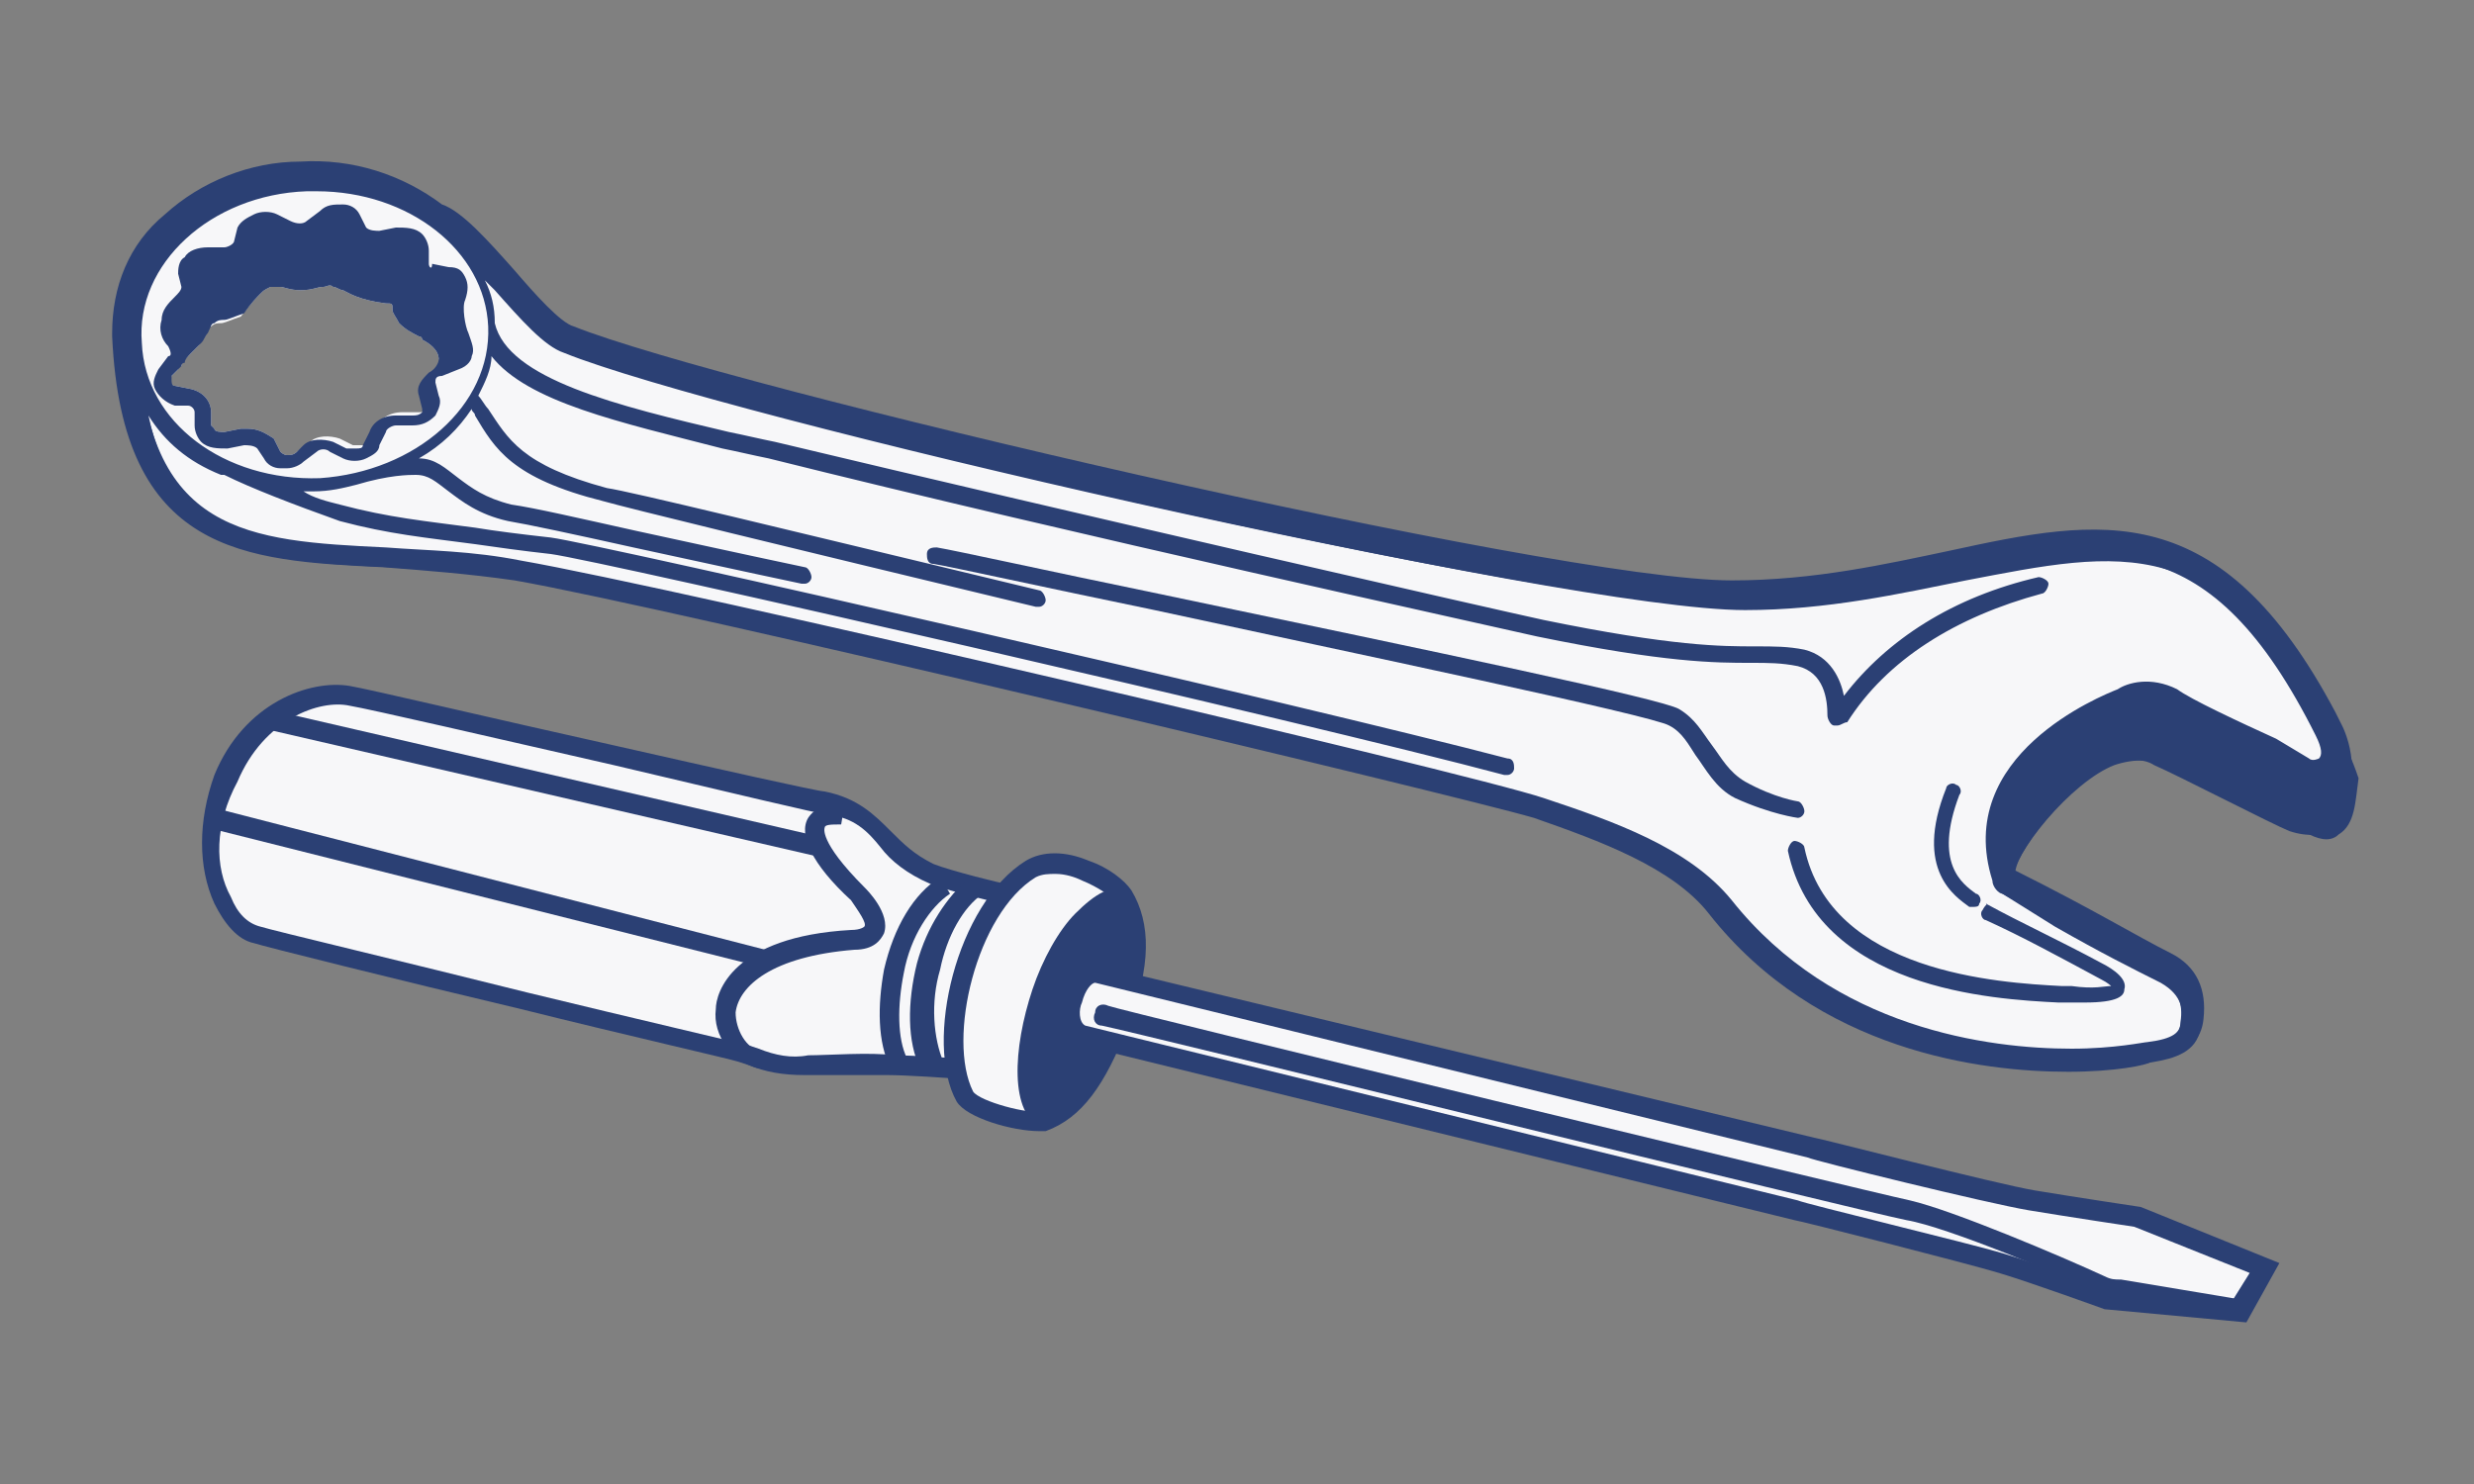
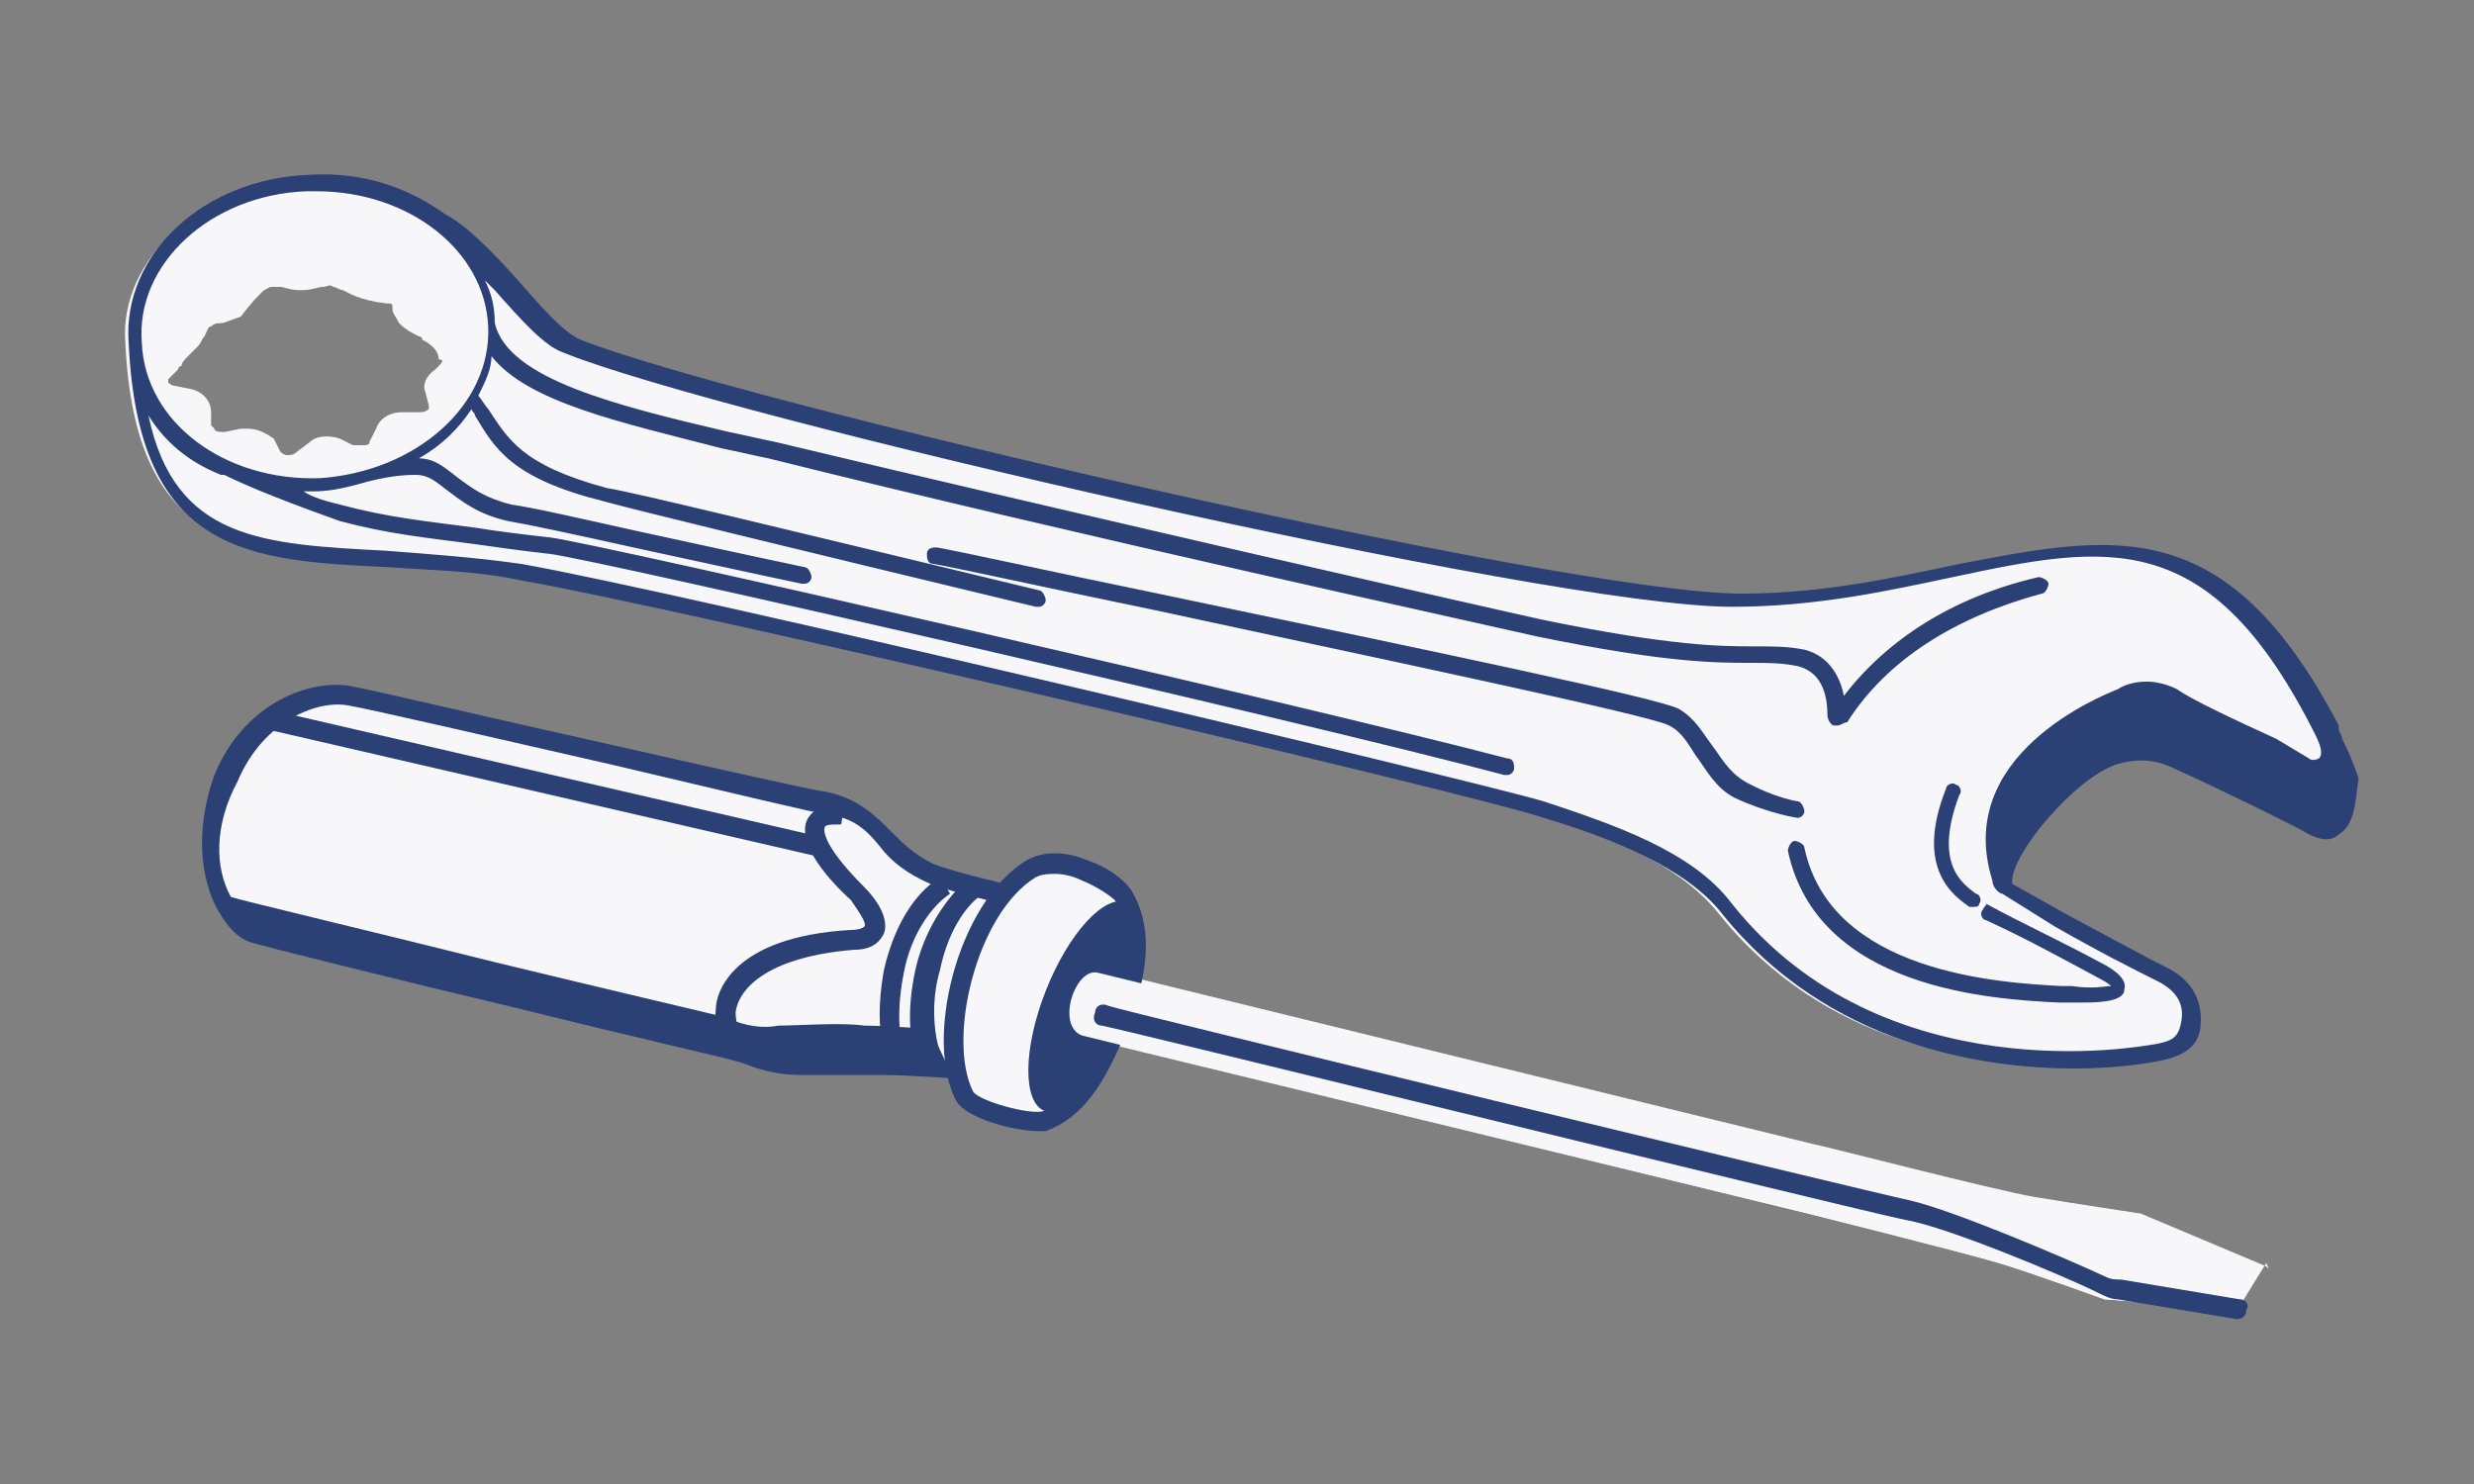
<svg xmlns="http://www.w3.org/2000/svg" version="1.1" id="Слой_1" x="0px" y="0px" viewBox="0 0 75 45" style="enable-background:new 0 0 75 45;" xml:space="preserve">
  <rect x="0" y="0" width="75" height="45" fill="#808080" stroke="none" />
  <style type="text/css">
	.st0{fill:#F9E92B;}
	.st1{fill:#2B4074;}
	.st2{fill:#F7F7F9;}
	.st3{clip-path:url(#SVGID_2_);}
	.st4{opacity:0.54;}
	.st5{fill:#FFFFFF;}
	.st6{clip-path:url(#SVGID_4_);}
	.st7{fill:none;stroke:#2B4074;stroke-width:0.5;stroke-linecap:round;stroke-linejoin:round;stroke-miterlimit:10;}
	.st8{fill:none;stroke:#2B4074;stroke-width:0.861;stroke-linecap:round;stroke-linejoin:round;stroke-miterlimit:10;}
	.st9{fill:none;stroke:#2B4074;stroke-linecap:round;stroke-linejoin:round;stroke-miterlimit:10;}
</style>
  <g>
    <g>
      <g>
        <path class="st2" d="M70.9,22.4c0-0.1-0.1-0.2-0.1-0.3c0,0,0-0.1,0-0.1c0,0,0,0,0,0c-3.4-6.4-6.7-5.8-11.3-4.8     c-1.9,0.4-4.1,0.9-6.7,0.9c0,0,0,0,0,0c-5.4,0-30.7-5.9-35.3-7.7c-0.5-0.2-1.3-1-2-1.8c-0.8-0.9-1.6-1.7-2.2-2c0,0,0,0,0,0     c-1.1-0.8-2.5-1.3-4-1.2C7.7,5.5,6.4,6,5.3,7c-1,0.9-1.6,2.1-1.5,3.4c0,0,0,0,0,0c0,0,0,0,0,0c0.3,6.3,3.6,6.4,7.8,6.7     c1.3,0.1,2.6,0.1,4,0.4c4.6,0.8,28.6,6.4,31,7.2c2.1,0.6,4.3,1.5,5.5,3c3.2,4,7.8,4.6,10.6,4.6c1.4,0,2.3-0.2,2.4-0.2     c0.7-0.1,1.2-0.3,1.3-0.9c0.1-0.8-0.1-1.3-0.8-1.7c-1-0.6-2.3-1.3-4.8-2.6c-0.1,0-0.1-0.1-0.1-0.3c0-0.9,1.8-3.1,3.2-3.6     c0.6-0.3,1.2-0.2,1.9,0.1c0.7,0.3,3.6,1.7,4.1,2c0.3,0.2,0.6,0.2,0.8,0c0.4-0.2,0.5-1,0.5-1.6C71.2,23,71,22.6,70.9,22.4z      M13.2,11.2C13.2,11.2,13.2,11.2,13.2,11.2c-0.3,0.2-0.4,0.5-0.3,0.7l0.1,0.4c0,0,0,0.1,0,0.1c-0.1,0.1-0.2,0.1-0.3,0.1     c0,0,0,0,0,0l-0.5,0c0,0,0,0,0,0c-0.4,0-0.7,0.2-0.8,0.5l-0.2,0.4c0,0.1-0.1,0.1-0.2,0.1c-0.1,0-0.2,0-0.3,0l-0.4-0.2     c-0.3-0.1-0.7-0.1-0.9,0.1L9,13.7c-0.1,0.1-0.2,0.1-0.3,0.1c-0.1,0-0.2-0.1-0.2-0.1l-0.2-0.4C8,13.1,7.8,13,7.5,13     c-0.1,0-0.1,0-0.2,0l-0.5,0.1c-0.1,0-0.3,0-0.3-0.1c0,0-0.1-0.1-0.1-0.1l0-0.4c0-0.3-0.2-0.6-0.6-0.7l-0.5-0.1     c-0.1,0-0.2-0.1-0.2-0.1c0,0,0-0.1,0-0.1l0.3-0.3c0,0,0-0.1,0.1-0.1c0,0,0,0,0,0c0-0.1,0.1-0.2,0.2-0.3c0.1-0.1,0.2-0.2,0.3-0.3     c0.1-0.1,0.1-0.2,0.2-0.3c0.1-0.2,0.1-0.3,0.2-0.3c0.1-0.1,0.2-0.1,0.3-0.1c0.1,0,0.3-0.1,0.6-0.2C7.6,9.2,7.8,9,7.9,8.9     C8,8.8,8,8.8,8.2,8.7c0.1,0,0.2,0,0.3,0c0.1,0,0.3,0.1,0.6,0.1c0.4,0,0.5-0.1,0.7-0.1c0.1,0,0.2-0.1,0.3,0c0.1,0,0.2,0.1,0.3,0.1     c0.2,0.1,0.5,0.3,1.3,0.4c0.2,0,0.2,0,0.2,0.2c0,0.1,0.1,0.2,0.2,0.4c0.2,0.2,0.4,0.3,0.6,0.4c0,0,0.1,0,0.1,0.1     c0.2,0.1,0.5,0.3,0.5,0.6C13.5,10.9,13.4,11,13.2,11.2z" />
      </g>
      <g>
        <g>
-           <path class="st1" d="M5.7,12.3c0.1,0,0.2,0.1,0.2,0.2l0,0.4c0,0.2,0.1,0.4,0.2,0.5c0.2,0.2,0.5,0.2,0.8,0.2l0.5-0.1      c0.1,0,0.3,0,0.4,0.1L8,13.9c0.1,0.2,0.3,0.3,0.5,0.3c0.1,0,0.1,0,0.2,0c0.2,0,0.4-0.1,0.5-0.2l0.4-0.3c0.1-0.1,0.3-0.1,0.4,0      l0.4,0.2c0.2,0.1,0.5,0.1,0.7,0c0.2-0.1,0.4-0.2,0.4-0.4l0.2-0.4c0-0.1,0.2-0.2,0.3-0.2c0,0,0,0,0,0l0.5,0c0,0,0,0,0,0      c0.3,0,0.5-0.1,0.7-0.3c0.1-0.2,0.2-0.4,0.1-0.6l-0.1-0.4c0-0.1,0-0.2,0.2-0.2l0.5-0.2c0.3-0.1,0.4-0.3,0.4-0.4      c0.1-0.2,0-0.4-0.1-0.7c-0.1-0.2-0.2-0.8-0.1-1c0.1-0.3,0.1-0.5,0-0.7c-0.1-0.2-0.2-0.3-0.5-0.3l-0.5-0.1C13.1,8.2,13,8.1,13,8      l0-0.4c0-0.2-0.1-0.4-0.2-0.5c-0.2-0.2-0.5-0.2-0.8-0.2L11.5,7c-0.1,0-0.3,0-0.4-0.1l-0.2-0.4c-0.1-0.2-0.3-0.3-0.5-0.3      c-0.3,0-0.5,0-0.7,0.2L9.3,6.7c0,0,0,0,0,0C9.2,6.8,9,6.8,8.8,6.7L8.4,6.5c-0.2-0.1-0.5-0.1-0.7,0C7.5,6.6,7.3,6.7,7.2,6.9      L7.1,7.3c0,0.1-0.2,0.2-0.3,0.2c0,0,0,0,0,0l-0.5,0c-0.3,0-0.6,0.1-0.7,0.3C5.4,7.9,5.4,8.2,5.4,8.3l0.1,0.4      c0,0.1-0.1,0.2-0.2,0.3C5.1,9.2,4.9,9.4,4.9,9.7c-0.1,0.3,0,0.6,0.2,0.8c0.1,0.2,0.1,0.3,0,0.3l-0.3,0.4      c-0.1,0.2-0.2,0.4-0.1,0.6c0.1,0.2,0.3,0.4,0.6,0.5L5.7,12.3z M5.2,11.5c0,0,0-0.1,0-0.1l0.3-0.3c0,0,0-0.1,0.1-0.1c0,0,0,0,0,0      c0-0.1,0.1-0.2,0.2-0.3c0.1-0.1,0.2-0.2,0.3-0.3c0.1-0.1,0.1-0.2,0.2-0.3c0.1-0.2,0.1-0.3,0.2-0.3c0.1-0.1,0.2-0.1,0.3-0.1      c0.1,0,0.3-0.1,0.6-0.2C7.6,9.2,7.8,9,7.9,8.9C8,8.8,8,8.8,8.2,8.7c0.1,0,0.2,0,0.3,0c0.1,0,0.3,0.1,0.6,0.1      c0.4,0,0.5-0.1,0.7-0.1c0.1,0,0.2-0.1,0.3,0c0.1,0,0.2,0.1,0.3,0.1c0.2,0.1,0.5,0.3,1.3,0.4c0.2,0,0.2,0,0.2,0.2      c0,0.1,0.1,0.2,0.2,0.4c0.2,0.2,0.4,0.3,0.6,0.4c0,0,0.1,0,0.1,0.1c0.2,0.1,0.5,0.3,0.5,0.6c0,0.1-0.1,0.3-0.3,0.4c0,0,0,0,0,0      c-0.2,0.2-0.4,0.4-0.3,0.7l0.1,0.4c0,0,0,0.1,0,0.1c-0.1,0.1-0.2,0.1-0.3,0.1c0,0,0,0,0,0l-0.5,0c0,0,0,0,0,0      c-0.4,0-0.7,0.2-0.8,0.5l-0.2,0.4c0,0.1-0.1,0.1-0.2,0.1c-0.1,0-0.2,0-0.3,0l-0.4-0.2c-0.3-0.1-0.7-0.1-0.9,0.1L9,13.7      c-0.1,0.1-0.2,0.1-0.3,0.1c-0.1,0-0.2-0.1-0.2-0.1l-0.2-0.4C8,13.1,7.8,13,7.5,13c-0.1,0-0.1,0-0.2,0l-0.5,0.1      c-0.1,0-0.3,0-0.3-0.1c0,0-0.1-0.1-0.1-0.1l0-0.4c0-0.3-0.2-0.6-0.6-0.7l-0.5-0.1C5.2,11.7,5.2,11.6,5.2,11.5z" />
-         </g>
+           </g>
        <g>
          <path class="st1" d="M71,22.4c0-0.1-0.1-0.2-0.1-0.3c0,0,0-0.1,0-0.1c0,0,0,0,0,0c-3.4-6.5-6.8-5.8-11.5-4.9      c-1.9,0.4-4.1,0.9-6.6,0.9c0,0,0,0,0,0c-5.4,0-30.7-5.9-35.2-7.7c-0.5-0.2-1.2-1-1.9-1.8c-0.8-0.9-1.6-1.7-2.2-2      c-1.1-0.8-2.5-1.3-4.1-1.2c-3.2,0.1-5.7,2.4-5.5,5.1c0,0,0,0,0,0c0,0,0,0,0,0c0.3,6.4,3.6,6.6,7.9,6.8c1.3,0.1,2.6,0.1,4,0.4      c4.6,0.8,28.6,6.4,31,7.2c2,0.6,4.3,1.5,5.4,2.9c3.2,4,7.9,4.7,10.7,4.7c1.4,0,2.4-0.2,2.4-0.2c0.6-0.1,1.3-0.3,1.4-1      c0.1-0.8-0.2-1.4-0.9-1.8c-0.8-0.4-1.7-0.9-3.2-1.7l-1.6-0.9c0,0,0,0,0-0.1c0-0.8,1.8-3,3.1-3.5c0.6-0.2,1.2-0.2,1.8,0.1      c0.7,0.3,3.6,1.7,4.1,2c0.4,0.2,0.7,0.2,0.9,0c0.5-0.3,0.5-1,0.6-1.7C71.3,23,71.1,22.6,71,22.4z M9.3,5.8c0.1,0,0.2,0,0.3,0      c2.8,0,5.1,1.8,5.2,4.1c0.1,2.4-2.2,4.4-5.1,4.6c-2.9,0.1-5.3-1.7-5.4-4.1C4.1,8,6.4,5.9,9.3,5.8z M62.3,28.1      c1.4,0.8,2.4,1.3,3.2,1.7c0.7,0.4,0.7,0.9,0.6,1.3c-0.1,0.4-0.3,0.5-1,0.6c-0.1,0-8,1.5-12.6-4.3c-1.2-1.6-3.6-2.4-5.7-3.1      c-2.4-0.7-26.4-6.4-31-7.2c-1.4-0.2-2.8-0.3-4.1-0.4c-3.7-0.2-6.4-0.3-7.2-4.1C5,13.4,5.7,14,6.7,14.4c0,0,0,0,0,0l0.1,0      c0.8,0.4,2.1,0.9,3.5,1.4c1.5,0.4,2.6,0.5,4.1,0.7c0.7,0.1,1.4,0.2,2.3,0.3c1.5,0.2,22.9,5.1,28.9,6.7c0,0,0,0,0.1,0      c0.1,0,0.2-0.1,0.2-0.2c0-0.1,0-0.3-0.2-0.3c-6.1-1.6-27.5-6.5-29-6.7c-0.9-0.1-1.7-0.2-2.3-0.3c-1.5-0.2-2.6-0.3-4.1-0.7      c-0.4-0.1-0.8-0.2-1.1-0.4c0,0,0,0,0,0c0.1,0,0.2,0,0.3,0c0.5,0,0.9-0.1,1.3-0.2c0,0,0,0,0,0c1-0.3,1.6-0.3,1.8-0.3      c0.4,0,0.6,0.2,1,0.5c0.4,0.3,0.9,0.7,1.8,0.9c0.6,0.1,2,0.4,3.8,0.8c1.4,0.3,3.2,0.7,5.1,1.1c0,0,0,0,0.1,0      c0.1,0,0.2-0.1,0.2-0.2c0-0.1-0.1-0.3-0.2-0.3c-1.9-0.4-3.7-0.8-5.1-1.1c-1.8-0.4-3.1-0.7-3.8-0.8c-0.8-0.2-1.2-0.5-1.6-0.8      c-0.4-0.3-0.7-0.6-1.2-0.6c0,0,0,0,0,0c0.7-0.4,1.2-0.9,1.6-1.5c0,0.1,0.1,0.1,0.1,0.2c0.6,1,1.1,1.9,3.9,2.6      c0.7,0.2,5.2,1.3,13.1,3.2c0,0,0,0,0.1,0c0.1,0,0.2-0.1,0.2-0.2c0-0.1-0.1-0.3-0.2-0.3c-7.9-1.9-12.4-3-13.1-3.1      c-2.6-0.7-3-1.5-3.6-2.4c-0.1-0.1-0.2-0.3-0.3-0.4c0.2-0.4,0.4-0.8,0.4-1.2c1.1,1.4,3.9,2,7,2.8c0.5,0.1,0.9,0.2,1.4,0.3      c9.2,2.3,22,5.1,23.3,5.4c3.9,0.8,5.4,0.8,6.5,0.8c0.5,0,0.9,0,1.4,0.1c0.8,0.2,0.9,1,0.9,1.5c0,0.1,0.1,0.3,0.2,0.3      c0,0,0.1,0,0.1,0c0.1,0,0.2-0.1,0.3-0.1c1.2-1.9,3.3-3.2,5.9-3.9c0.1,0,0.2-0.2,0.2-0.3c0-0.1-0.2-0.2-0.3-0.2      c-2.6,0.6-4.6,1.9-5.9,3.6c-0.1-0.5-0.4-1.2-1.2-1.4c-0.5-0.1-0.9-0.1-1.5-0.1c-1,0-2.5,0-6.4-0.8c-1.4-0.3-14.1-3.2-23.3-5.4      c-0.5-0.1-0.9-0.2-1.4-0.3c-3.4-0.8-6.7-1.6-7.1-3.3c0-0.5-0.1-0.9-0.3-1.3c0.1,0.1,0.2,0.2,0.3,0.3c0.8,0.9,1.5,1.7,2.1,1.9      c4.7,1.9,29.8,7.7,35.4,7.7c0,0,0,0,0,0c2.6,0,4.8-0.5,6.7-0.9c4.7-1,7.8-1.6,11,4.8c0.2,0.4,0.2,0.6,0.1,0.7c0,0-0.2,0.1-0.3,0      L69,22.4c-1.1-0.5-2.6-1.2-3-1.5c-0.8-0.4-1.5-0.2-1.8,0c-0.5,0.2-5,2-3.8,5.8c0,0,0,0,0,0c0,0.2,0.2,0.4,0.3,0.4L62.3,28.1z" />
        </g>
        <g>
          <path class="st1" d="M60.1,27.6c-0.1,0.1,0,0.3,0.1,0.3c1.1,0.5,2.2,1.1,3.5,1.8c0.2,0.1,0.3,0.2,0.3,0.2c-0.2,0-0.5,0.1-1.2,0      l-0.3,0c-1.9-0.1-7-0.4-7.8-4.2c0-0.1-0.2-0.2-0.3-0.2c-0.1,0-0.2,0.2-0.2,0.3c0.9,4.2,6.2,4.5,8.2,4.6l0.3,0c0.2,0,0.4,0,0.5,0      c1,0,1.2-0.2,1.2-0.4c0.1-0.3-0.3-0.6-0.7-0.8c-1.3-0.7-2.4-1.2-3.5-1.8C60.3,27.4,60.2,27.4,60.1,27.6z" />
        </g>
        <g>
          <path class="st1" d="M59.7,27.5c0,0,0.1,0,0.1,0c0.1,0,0.2,0,0.2-0.1c0.1-0.1,0-0.3-0.1-0.3c-0.4-0.3-1.3-0.9-0.5-3      c0.1-0.1,0-0.3-0.1-0.3c-0.1-0.1-0.3,0-0.3,0.1C58,26.4,59.3,27.2,59.7,27.5z" />
        </g>
        <g>
          <path class="st1" d="M54.5,24.8c0.1,0,0.2-0.1,0.2-0.2c0-0.1-0.1-0.3-0.2-0.3c0,0-0.7-0.1-1.6-0.6c-0.5-0.3-0.7-0.7-1-1.1      c-0.3-0.4-0.5-0.8-1-1.1c-0.5-0.3-7.2-1.7-15.8-3.5c-3.4-0.7-6.1-1.3-6.7-1.4c-0.1,0-0.3,0-0.3,0.2c0,0.1,0,0.3,0.2,0.3      c0.6,0.1,3.3,0.7,6.7,1.4c6,1.3,15.1,3.2,15.6,3.5c0.4,0.2,0.6,0.6,0.8,0.9c0.3,0.4,0.6,1,1.2,1.3      C53.7,24.7,54.5,24.8,54.5,24.8C54.5,24.8,54.5,24.8,54.5,24.8z" />
        </g>
      </g>
      <g>
-         <path class="st1" d="M62.7,32.5c-2.6,0-7.6-0.6-10.9-4.8c-1.1-1.4-3.3-2.2-5.3-2.9c-2.4-0.7-26.3-6.4-30.9-7.2     c-1.4-0.2-2.7-0.3-4-0.4c-4.2-0.2-7.9-0.4-8.2-7l0-0.1l0,0c0-1.4,0.5-2.7,1.6-3.6c1.1-1,2.6-1.6,4.1-1.6c1.6-0.1,3.1,0.4,4.3,1.3     c0.6,0.2,1.4,1.1,2.2,2c0.6,0.7,1.4,1.6,1.8,1.7c4.5,1.8,29.7,7.7,35.1,7.7c2.5,0,4.7-0.5,6.6-0.9c4.6-1,8.2-1.7,11.7,4.9     l0.2,0.4c0.1,0.2,0.3,0.7,0.3,1.3c0,0.8-0.1,1.6-0.7,1.9c-0.2,0.1-0.6,0.2-1.2,0c-0.5-0.2-3.4-1.7-4.1-2C65,23,64.5,23,64,23.2     c-1.2,0.5-2.8,2.5-2.9,3.2c2.4,1.2,3.7,2,4.7,2.5c0.8,0.4,1.1,1.1,1,2c-0.1,1-1,1.1-1.6,1.3C65.1,32.3,64.1,32.5,62.7,32.5z      M4.2,10.3L4.2,10.3c0.2,5.9,3.3,6.1,7.5,6.3c1.3,0.1,2.6,0.1,4.1,0.4c4.6,0.8,28.6,6.4,31,7.2c2.1,0.7,4.4,1.5,5.7,3.1     c3.1,3.9,7.8,4.5,10.3,4.5c1.3,0,2.2-0.2,2.3-0.2c0.8-0.1,1-0.3,1-0.6c0.1-0.6-0.1-1-0.6-1.3c-1-0.6-2.3-1.3-4.8-2.6     c-0.1-0.1-0.3-0.2-0.3-0.6c0-1.1,2-3.4,3.4-3.9c0.7-0.3,1.4-0.3,2.2,0.1c0.7,0.3,3.6,1.7,4.1,2c0.1,0.1,0.3,0.1,0.5,0.1     c0.3-0.2,0.3-1,0.3-1.3c0-0.4-0.1-0.7-0.2-0.9l-0.1-0.3l0,0l0,0c-3.3-6.3-6.3-5.6-11-4.7c-2,0.4-4.2,0.9-6.7,0.9     c-5.5,0-30.9-5.9-35.4-7.7c-0.5-0.2-1.2-0.9-2.1-1.9c-0.7-0.8-1.5-1.7-2-1.9L13,6.8C12,6,10.7,5.6,9.3,5.7     C7.8,5.7,6.5,6.2,5.6,7.1C4.6,8,4.1,9.1,4.2,10.3L4.2,10.3z M61,26.4C61,26.4,61,26.4,61,26.4C61,26.4,61,26.4,61,26.4z M70.7,22     L70.7,22L70.7,22L70.7,22z" />
-       </g>
+         </g>
    </g>
    <g>
      <g>
        <path class="st2" d="M68.7,38.4l-3.8-1.6c0,0,0,0,0,0c0,0-2-0.3-3.2-0.5c-1.2-0.2-6.6-1.6-6.7-1.6c0,0,0,0,0,0l-20.4-5     c0.2-1.1,0.1-2-0.3-2.6c-0.2-0.2-0.7-0.6-1.2-0.8c-0.4-0.2-1.2-0.3-1.8,0c-0.3,0.2-0.6,0.5-0.9,0.8c-0.1,0-0.5-0.1-0.9-0.3     c0,0,0,0-0.1,0c-0.4-0.1-0.9-0.3-1.1-0.3c-0.7-0.2-1-0.6-1.4-1c-0.3-0.4-0.7-0.7-1.3-1c0,0,0,0,0,0c0,0,0,0,0,0     c-0.2-0.1-0.4-0.1-0.6-0.2c-0.2,0-3.3-0.7-6.5-1.5c-3.6-0.8-7.4-1.7-8-1.8c-0.6-0.1-1.5,0.1-2.3,0.6c0,0,0,0,0,0     c-0.6,0.4-1.1,1.1-1.5,1.9c-0.2,0.4-0.2,0.7-0.3,1.1c0,0,0,0,0,0c0,0,0,0,0,0.1c-0.2,0.9-0.1,1.8,0.3,2.5c0.3,0.6,0.7,1,1.1,1.1     c0.3,0.1,4.2,1,7.9,1.9c3.3,0.8,6.5,1.6,6.8,1.7l0.3,0.1c0.1,0,0.2,0,0.2,0.1c0,0,0,0,0,0c0,0,0,0,0,0c0,0,0,0,0,0     c0.4,0.1,0.8,0.2,1.3,0.2c0.6,0,1.8-0.1,2.5,0c0.6,0,1.8,0.1,2,0.1c0.1,0.3,0.1,0.6,0.3,0.8c0.2,0.4,1.7,0.8,2.4,0.8     c0.1,0,0.2,0,0.2,0c0.8-0.3,1.5-1,2.1-2.3l20.6,5c0.1,0,5.2,1.3,6.2,1.6c1,0.3,3.2,1.1,3.2,1.1c0,0,0,0,0,0l4,0.3c0,0,0,0,0,0     c0,0,0.1,0,0.1-0.1l0.8-1.3C68.8,38.5,68.8,38.5,68.7,38.4C68.8,38.4,68.7,38.4,68.7,38.4z" />
      </g>
      <g>
        <path class="st1" d="M31.5,34.3c-0.8,0-2.2-0.4-2.5-0.9c-1-1.8,0-6,2.1-7.3c0.5-0.3,1.2-0.3,1.9,0c0.6,0.2,1.1,0.6,1.3,0.9     c0.6,1,0.6,2.3-0.1,4.1l0,0c-0.7,1.8-1.4,2.8-2.5,3.2C31.8,34.3,31.6,34.3,31.5,34.3z M32,26.5c-0.2,0-0.4,0-0.6,0.1     c-1.8,1.1-2.7,4.9-1.9,6.5c0.2,0.3,1.7,0.7,2.1,0.6c0.9-0.3,1.5-1.2,2.1-2.8l0,0c0.6-1.6,0.6-2.8,0.1-3.6c-0.1-0.1-0.5-0.4-1-0.6     C32.6,26.6,32.3,26.5,32,26.5z" />
      </g>
      <g>
-         <path class="st1" d="M31.6,34.2c-1-0.4-0.9-2.4-0.3-4.2c0.3-0.9,0.8-1.8,1.3-2.3c0.6-0.6,1.1-0.9,1.6-0.7L34,27.5     c-0.2-0.1-0.5,0.1-0.9,0.6c-0.4,0.5-0.9,1.3-1.2,2.1c-0.7,1.9-0.5,3.3-0.1,3.4L31.6,34.2z" />
-       </g>
+         </g>
      <g>
-         <path class="st1" d="M28.9,32.7c0,0-1.4-0.1-2-0.1c-0.7,0-1.9,0-2.5,0c-0.7,0-1.2-0.1-1.7-0.3l-0.3-0.1c-0.3-0.1-3.4-0.8-6.6-1.6     c-3.8-0.9-7.8-1.9-8.1-2c-0.5-0.1-0.9-0.6-1.2-1.2c-0.5-1.1-0.5-2.5,0-3.9c0.9-2.2,2.9-2.9,4.1-2.7c0.6,0.1,4.4,1,8,1.8     c3.1,0.7,6.2,1.4,6.4,1.4c1,0.2,1.5,0.7,2,1.2c0.4,0.4,0.7,0.7,1.3,1c0.5,0.2,2.1,0.6,2.2,0.6l-0.1,0.6c-0.1,0-1.7-0.4-2.2-0.6     c-0.7-0.3-1.2-0.7-1.5-1.1c-0.4-0.5-0.8-0.9-1.6-1c-0.2,0-3.1-0.7-6.5-1.5c-3.5-0.8-7.4-1.7-8-1.8c-0.9-0.2-2.6,0.4-3.4,2.3     C6.5,25,6.5,26.3,7,27.2c0.2,0.5,0.5,0.8,0.9,0.9c0.3,0.1,4.5,1.1,8.1,2c3.3,0.8,6.3,1.5,6.7,1.6l0.3,0.1c0.5,0.2,1,0.3,1.5,0.2     c0.6,0,1.9-0.1,2.6,0c0.6,0,2,0.1,2,0.1L28.9,32.7z" />
+         <path class="st1" d="M28.9,32.7c0,0-1.4-0.1-2-0.1c-0.7,0-1.9,0-2.5,0c-0.7,0-1.2-0.1-1.7-0.3l-0.3-0.1c-0.3-0.1-3.4-0.8-6.6-1.6     c-3.8-0.9-7.8-1.9-8.1-2c-0.5-0.1-0.9-0.6-1.2-1.2c-0.5-1.1-0.5-2.5,0-3.9c0.9-2.2,2.9-2.9,4.1-2.7c0.6,0.1,4.4,1,8,1.8     c3.1,0.7,6.2,1.4,6.4,1.4c1,0.2,1.5,0.7,2,1.2c0.4,0.4,0.7,0.7,1.3,1c0.5,0.2,2.1,0.6,2.2,0.6l-0.1,0.6c-0.1,0-1.7-0.4-2.2-0.6     c-0.7-0.3-1.2-0.7-1.5-1.1c-0.4-0.5-0.8-0.9-1.6-1c-0.2,0-3.1-0.7-6.5-1.5c-3.5-0.8-7.4-1.7-8-1.8c-0.9-0.2-2.6,0.4-3.4,2.3     C6.5,25,6.5,26.3,7,27.2c0.3,0.1,4.5,1.1,8.1,2c3.3,0.8,6.3,1.5,6.7,1.6l0.3,0.1c0.5,0.2,1,0.3,1.5,0.2     c0.6,0,1.9-0.1,2.6,0c0.6,0,2,0.1,2,0.1L28.9,32.7z" />
      </g>
      <g>
        <path class="st1" d="M27,32.4c-0.4-0.8-0.4-1.9-0.2-3c0.3-1.3,0.9-2.3,1.7-2.8l0.3,0.5c-0.6,0.4-1.2,1.3-1.4,2.4     c-0.2,1-0.2,2,0.1,2.6L27,32.4z" />
      </g>
      <g>
        <path class="st1" d="M27.9,32.4c-0.4-0.8-0.4-2-0.1-3.2c0.3-1.1,0.9-2,1.6-2.6l0.4,0.5c-0.6,0.4-1.1,1.3-1.3,2.3     c-0.3,1-0.2,2.1,0.1,2.8L27.9,32.4z" />
      </g>
      <g>
-         <polygon class="st1" points="23,29.3 6.3,25.1 6.5,24.5 23.2,28.8    " />
-       </g>
+         </g>
      <g>
        <rect x="16.2" y="15.2" transform="matrix(0.225 -0.974 0.974 0.225 -10.31 34.486)" class="st1" width="0.6" height="17.1" />
      </g>
      <g>
        <path class="st1" d="M23,32.4c-0.8-0.2-1.4-1-1.3-1.8c0-0.5,0.5-2.2,4.1-2.4c0.3,0,0.4-0.1,0.4-0.1c0.1-0.1-0.2-0.5-0.4-0.8     c-1.2-1.1-1.6-2-1.3-2.5c0.2-0.3,0.6-0.5,1.1-0.4l-0.1,0.6c-0.3,0-0.5,0-0.5,0.1c0,0-0.2,0.4,1.2,1.8c0.1,0.1,0.8,0.8,0.6,1.4     c-0.1,0.2-0.3,0.5-0.9,0.5c-2.5,0.2-3.5,1.1-3.6,1.9c0,0.5,0.3,1.1,0.8,1.2L23,32.4z" />
      </g>
      <g>
        <ellipse transform="matrix(0.366 -0.93 0.93 0.366 -7.497 49.959)" class="st1" cx="32.9" cy="30.5" rx="3.4" ry="1.3" />
      </g>
      <g>
        <path class="st2" d="M54.9,34.8l-21.6-5.3c-0.7-0.2-1.3,1.6-0.5,1.9l21.6,5.3c0,0,5.2,1.3,6.2,1.6c1,0.3,3.2,1.1,3.2,1.1l4,0.3     l0.8-1.3l-3.8-1.6c0,0-2-0.3-3.2-0.5C60.4,36.2,54.9,34.8,54.9,34.8z" />
-         <path class="st1" d="M68.1,40.1l-4.3-0.4c0,0-2.2-0.8-3.2-1.1c-1-0.3-6.1-1.6-6.2-1.6l-21.6-5.3c-0.5-0.2-0.7-0.7-0.6-1.4     c0.2-0.6,0.6-1.1,1.2-1L55,34.5c0.1,0,5.5,1.4,6.7,1.6c1.2,0.2,3.2,0.5,3.2,0.5l4.2,1.7L68.1,40.1z M63.9,39.1l3.8,0.3l0.5-0.8     l-3.5-1.4c0,0-2-0.3-3.2-0.5c-1.2-0.2-6.5-1.5-6.7-1.6l-21.6-5.3c-0.1,0-0.3,0.2-0.4,0.6c-0.1,0.2-0.1,0.6,0.1,0.7l21.6,5.3     c0.2,0.1,5.2,1.3,6.2,1.6C61.7,38.3,63.6,39,63.9,39.1z" />
      </g>
      <g>
        <path class="st2" d="M33.5,30.7c0,0,22.8,5.6,24.4,5.9c1.3,0.3,4.9,1.8,5.9,2.2c0.2,0.1,0.4,0.1,0.5,0.2l3.6,0.6" />
        <path class="st1" d="M67.8,40C67.8,40,67.8,40,67.8,40l-3.6-0.6c-0.2,0-0.4-0.1-0.6-0.2c-1-0.5-4.6-2-5.8-2.2     c-1.5-0.3-23.4-5.7-24.4-5.9c-0.2,0-0.3-0.2-0.2-0.4c0-0.2,0.2-0.3,0.4-0.2c0.2,0.1,22.9,5.6,24.3,5.9c1.3,0.3,4.6,1.7,5.9,2.3     c0.2,0.1,0.3,0.1,0.5,0.1l3.6,0.6c0.2,0,0.3,0.2,0.2,0.3C68.1,39.9,68,40,67.8,40z" />
      </g>
    </g>
  </g>
</svg>